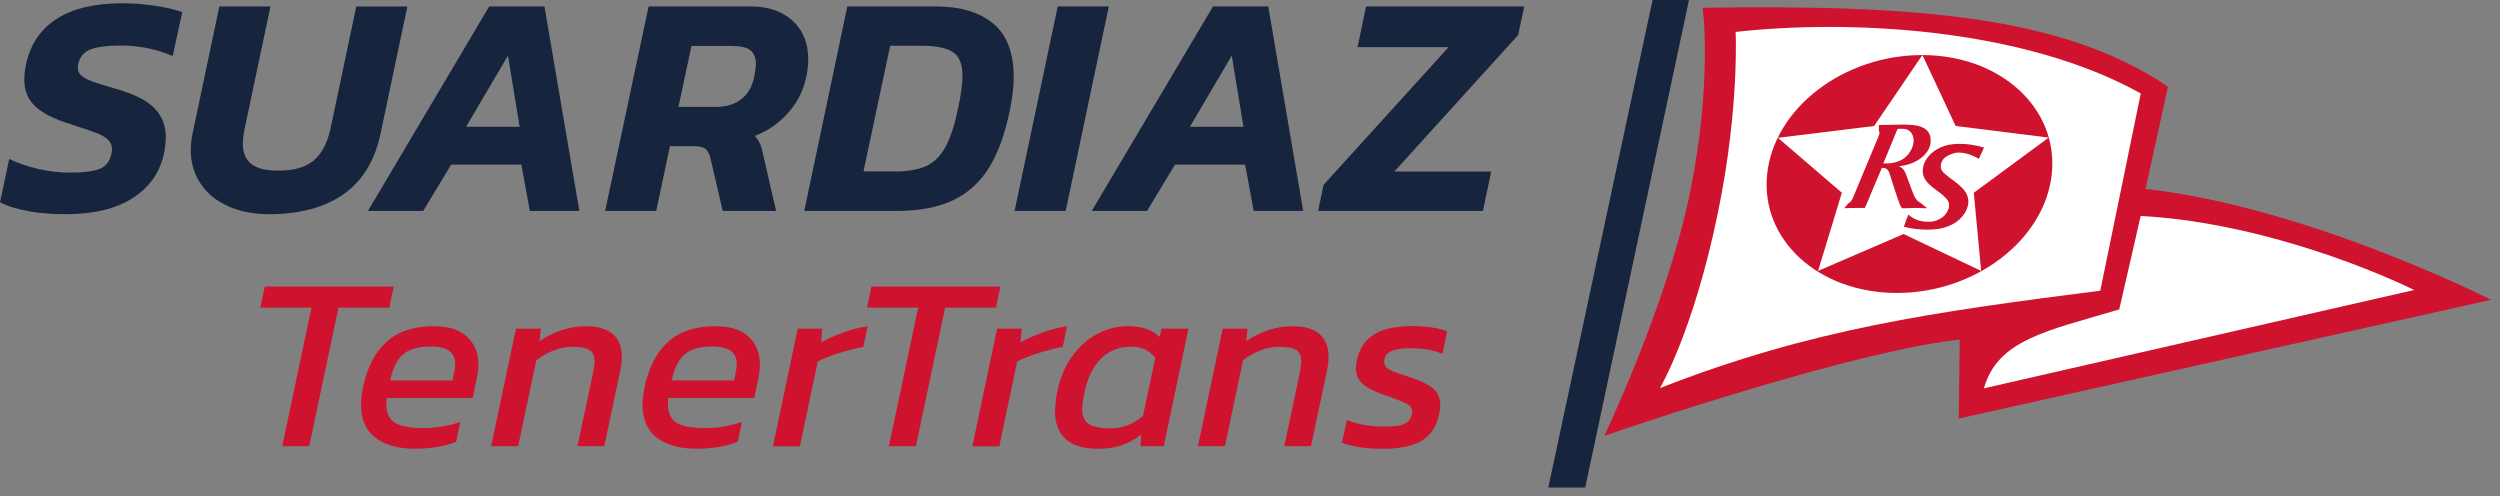
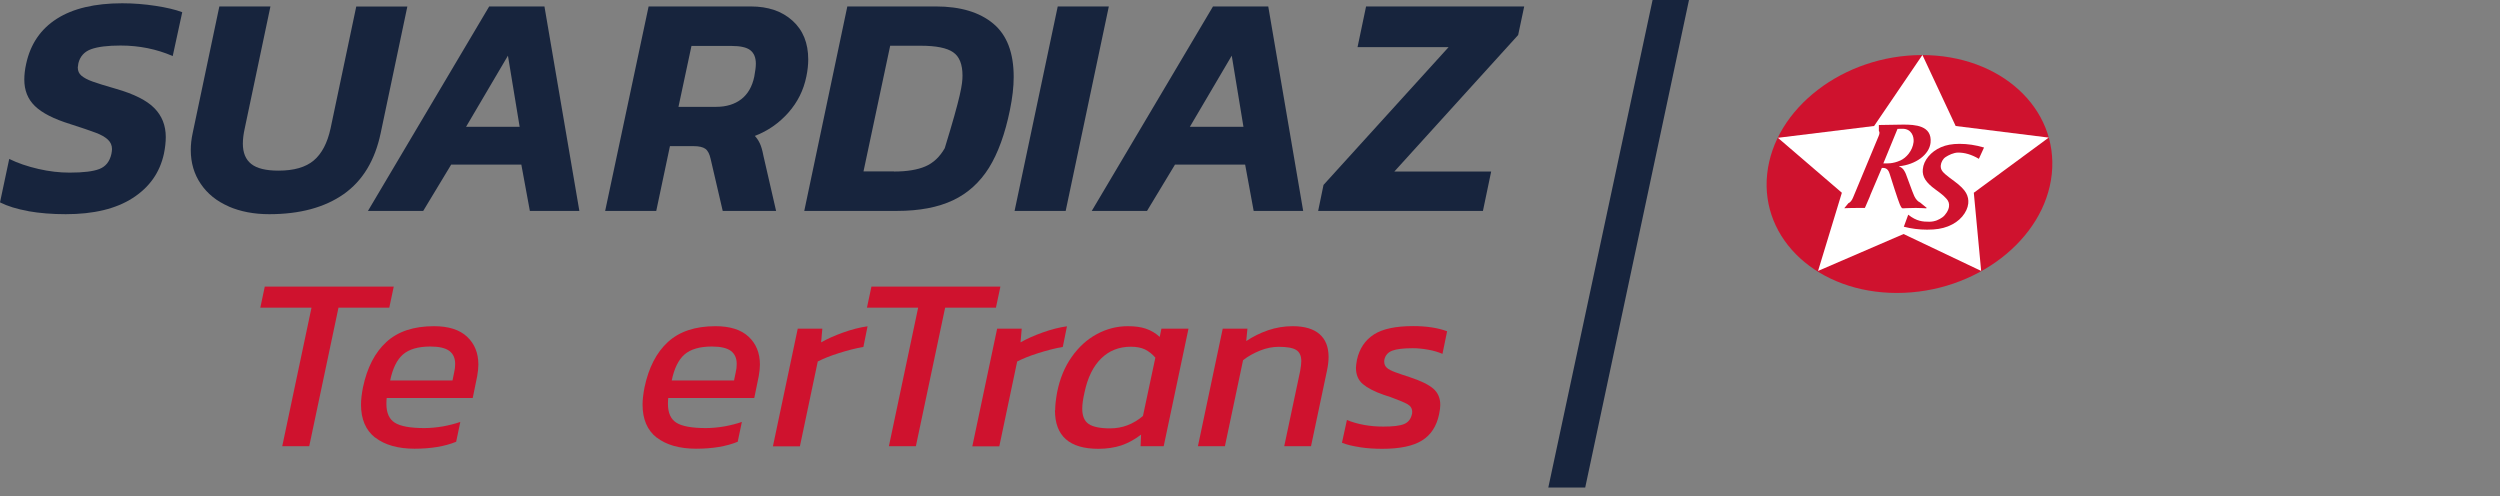
<svg xmlns="http://www.w3.org/2000/svg" width="252" height="50" viewBox="0 0 252 50" fill="none">
  <rect x="0" y="0" width="252" height="50" fill="#808080" stroke="none" />
  <g clip-path="url(#clip0_650_1110)">
    <path d="M2.86 21.28C1.72 21.08 0.76 20.78 0 20.4L0.93 16.02C1.8 16.45 2.79 16.78 3.87 17.03C4.95 17.28 6 17.4 7.01 17.4C8.4 17.4 9.4 17.28 10.03 17.03C10.66 16.78 11.06 16.28 11.23 15.51C11.27 15.3 11.29 15.14 11.29 15.03C11.29 14.65 11.15 14.33 10.87 14.07C10.59 13.81 10.19 13.58 9.65 13.38C9.12 13.18 8.25 12.88 7.06 12.5C5.42 11.99 4.24 11.39 3.52 10.69C2.8 9.99 2.45 9.11 2.45 8.02C2.45 7.53 2.51 7 2.64 6.42C3.07 4.44 4.1 2.93 5.73 1.89C7.36 0.85 9.57 0.33 12.32 0.33C13.45 0.33 14.57 0.42 15.68 0.59C16.79 0.76 17.68 0.97 18.37 1.23L17.41 5.65C15.79 4.95 14.04 4.59 12.16 4.59C10.86 4.59 9.87 4.71 9.18 4.96C8.5 5.21 8.07 5.68 7.9 6.38C7.86 6.59 7.84 6.73 7.84 6.8C7.84 7.14 7.96 7.42 8.21 7.63C8.46 7.84 8.83 8.04 9.33 8.22C9.83 8.4 10.6 8.64 11.65 8.94C13.51 9.47 14.81 10.13 15.57 10.91C16.33 11.69 16.71 12.65 16.71 13.81C16.71 14.32 16.65 14.89 16.52 15.51C16.11 17.39 15.07 18.87 13.38 19.96C11.69 21.05 9.44 21.59 6.63 21.59C5.26 21.59 4.01 21.49 2.87 21.29L2.86 21.28Z" fill="#17243D" />
    <path d="M23.04 20.8C21.84 20.28 20.91 19.53 20.24 18.54C19.57 17.56 19.23 16.42 19.23 15.12C19.23 14.59 19.29 14.02 19.42 13.42L22.11 0.65H27.26L24.67 12.94C24.54 13.52 24.48 14.03 24.48 14.48C24.48 15.4 24.76 16.08 25.33 16.53C25.9 16.98 26.81 17.2 28.07 17.2C29.63 17.2 30.81 16.86 31.62 16.18C32.43 15.5 33 14.42 33.32 12.95L35.91 0.66H41.06L38.37 13.43C37.79 16.18 36.55 18.23 34.64 19.57C32.73 20.91 30.23 21.59 27.14 21.59C25.6 21.59 24.24 21.33 23.04 20.81V20.8Z" fill="#17243D" />
    <path d="M49.31 0.65H54.88L58.4 21.26H53.41L52.55 16.59H45.48L42.66 21.26H37.09L49.31 0.65ZM52.38 12.78L51.2 5.61L46.98 12.78H52.39H52.38Z" fill="#17243D" />
    <path d="M65.38 0.65H75.68C77.43 0.65 78.83 1.13 79.89 2.09C80.95 3.05 81.47 4.35 81.47 5.99C81.47 6.52 81.41 7.1 81.28 7.72C81 9.09 80.4 10.3 79.47 11.35C78.54 12.4 77.42 13.19 76.09 13.7C76.3 13.93 76.47 14.19 76.6 14.47C76.73 14.75 76.85 15.15 76.95 15.69L78.23 21.26H72.85L71.63 16.01C71.52 15.52 71.35 15.18 71.1 15C70.85 14.82 70.45 14.73 69.9 14.73H67.53L66.15 21.26H61L65.38 0.65ZM72.19 10.77C73.21 10.77 74.06 10.51 74.72 10C75.38 9.49 75.82 8.73 76.03 7.73C76.14 7.15 76.19 6.72 76.19 6.42C76.19 5.8 76 5.35 75.63 5.06C75.26 4.77 74.62 4.63 73.73 4.63H69.7L68.39 10.77H72.2H72.19Z" fill="#17243D" />
-     <path d="M85.41 0.65H94.34C96.81 0.65 98.74 1.23 100.12 2.38C101.5 3.53 102.18 5.32 102.18 7.76C102.18 8.76 102.05 9.87 101.8 11.09C101.31 13.5 100.6 15.44 99.69 16.91C98.77 18.38 97.56 19.48 96.06 20.19C94.56 20.9 92.67 21.26 90.41 21.26H81.07L85.41 0.65ZM90.11 17.29C91.41 17.29 92.46 17.12 93.26 16.78C94.06 16.44 94.72 15.83 95.23 14.94C95.74 14.06 96.18 12.77 96.54 11.08C96.86 9.63 97.02 8.48 97.02 7.62C97.02 6.49 96.71 5.7 96.08 5.27C95.45 4.83 94.36 4.61 92.8 4.61H89.73L87.04 17.28H90.11V17.29Z" fill="#17243D" />
+     <path d="M85.41 0.65H94.34C96.81 0.65 98.74 1.23 100.12 2.38C101.5 3.53 102.18 5.32 102.18 7.76C102.18 8.76 102.05 9.87 101.8 11.09C101.31 13.5 100.6 15.44 99.69 16.91C98.77 18.38 97.56 19.48 96.06 20.19C94.56 20.9 92.67 21.26 90.41 21.26H81.07L85.41 0.65ZM90.11 17.29C91.41 17.29 92.46 17.12 93.26 16.78C94.06 16.44 94.72 15.83 95.23 14.94C96.86 9.63 97.02 8.48 97.02 7.62C97.02 6.49 96.71 5.7 96.08 5.27C95.45 4.83 94.36 4.61 92.8 4.61H89.73L87.04 17.28H90.11V17.29Z" fill="#17243D" />
    <path d="M106.62 0.65H111.77L107.42 21.26H102.27L106.62 0.65Z" fill="#17243D" />
    <path d="M122.27 0.65H127.84L131.36 21.26H126.37L125.51 16.59H118.44L115.62 21.26H110.05L122.27 0.65ZM125.34 12.78L124.16 5.61L119.94 12.78H125.35H125.34Z" fill="#17243D" />
    <path d="M133.41 18.64L146.02 4.75H136.84L137.7 0.65H153.64L153.03 3.53L140.55 17.29H150.31L149.48 21.26H132.87L133.41 18.64Z" fill="#17243D" />
    <path d="M31.39 31.01H26.24L26.69 28.89H39.69L39.24 31.01H34.12L31.17 44.98H28.45L31.4 31.01H31.39Z" fill="#CF122E" />
    <path d="M37.81 44.11C36.86 43.36 36.39 42.25 36.39 40.78C36.39 40.28 36.46 39.7 36.59 39.03C37.01 37.05 37.79 35.53 38.95 34.47C40.11 33.41 41.7 32.88 43.74 32.88C45.21 32.88 46.32 33.23 47.08 33.94C47.84 34.65 48.22 35.59 48.22 36.75C48.22 37.08 48.18 37.47 48.1 37.92L47.65 40.12H38.98C38.96 40.27 38.95 40.47 38.95 40.72C38.95 41.62 39.23 42.25 39.8 42.61C40.37 42.97 41.36 43.15 42.77 43.15C43.37 43.15 44 43.09 44.65 42.98C45.3 42.86 45.88 42.71 46.4 42.53L45.98 44.53C44.83 45 43.43 45.23 41.78 45.23C40.13 45.23 38.78 44.85 37.83 44.11H37.81ZM45.61 38.36L45.78 37.53C45.85 37.26 45.88 36.98 45.88 36.68C45.88 36.1 45.68 35.66 45.29 35.37C44.9 35.08 44.26 34.93 43.38 34.93C42.15 34.93 41.23 35.2 40.62 35.73C40.01 36.26 39.58 37.14 39.33 38.35H45.61V38.36Z" fill="#CF122E" />
-     <path d="M52.01 33.13H54.51L54.39 34.38C55.06 33.93 55.79 33.57 56.59 33.29C57.39 33.02 58.21 32.88 59.06 32.88C60.26 32.88 61.16 33.15 61.77 33.68C62.38 34.21 62.68 34.98 62.68 35.98C62.68 36.38 62.63 36.82 62.53 37.31L60.91 44.98H58.21L59.81 37.43C59.89 36.98 59.93 36.64 59.93 36.4C59.93 35.87 59.76 35.49 59.42 35.28C59.08 35.06 58.49 34.96 57.66 34.96C57.04 34.96 56.41 35.08 55.77 35.34C55.13 35.6 54.56 35.91 54.06 36.31L52.23 44.98H49.51L52.01 33.13Z" fill="#CF122E" />
    <path d="M66.19 44.11C65.24 43.36 64.77 42.25 64.77 40.78C64.77 40.28 64.84 39.7 64.97 39.03C65.39 37.05 66.17 35.53 67.33 34.47C68.49 33.41 70.08 32.88 72.12 32.88C73.59 32.88 74.7 33.23 75.46 33.94C76.22 34.65 76.6 35.59 76.6 36.75C76.6 37.08 76.56 37.47 76.48 37.92L76.03 40.12H67.36C67.34 40.27 67.33 40.47 67.33 40.72C67.33 41.62 67.61 42.25 68.18 42.61C68.75 42.97 69.74 43.15 71.15 43.15C71.75 43.15 72.38 43.09 73.03 42.98C73.68 42.86 74.26 42.71 74.78 42.53L74.36 44.53C73.21 45 71.81 45.23 70.16 45.23C68.51 45.23 67.16 44.85 66.21 44.11H66.19ZM73.99 38.36L74.16 37.53C74.23 37.26 74.26 36.98 74.26 36.68C74.26 36.1 74.06 35.66 73.67 35.37C73.28 35.08 72.64 34.93 71.76 34.93C70.53 34.93 69.61 35.2 69 35.73C68.39 36.26 67.96 37.14 67.71 38.35H73.99V38.36Z" fill="#CF122E" />
    <path d="M80.39 33.13H82.89L82.77 34.51C83.42 34.14 84.17 33.81 85.01 33.51C85.85 33.21 86.66 33 87.45 32.89L87.03 34.97C86.28 35.1 85.46 35.31 84.57 35.59C83.68 35.87 82.97 36.16 82.43 36.44L80.63 44.99H77.91L80.41 33.14L80.39 33.13Z" fill="#CF122E" />
    <path d="M92.54 31.01H87.39L87.84 28.89H100.84L100.39 31.01H95.27L92.32 44.98H89.6L92.55 31.01H92.54Z" fill="#CF122E" />
    <path d="M100.49 33.13H102.99L102.87 34.51C103.52 34.14 104.27 33.81 105.11 33.51C105.95 33.21 106.76 33 107.55 32.89L107.13 34.97C106.38 35.1 105.56 35.31 104.67 35.59C103.78 35.87 103.07 36.16 102.53 36.44L100.73 44.99H98.01L100.51 33.14L100.49 33.13Z" fill="#CF122E" />
    <path d="M106.36 41.36C106.36 40.86 106.43 40.25 106.56 39.53C106.83 38.18 107.31 37 108.02 35.99C108.73 34.98 109.57 34.21 110.56 33.68C111.54 33.15 112.58 32.88 113.68 32.88C114.4 32.88 115 32.96 115.5 33.13C116 33.3 116.47 33.57 116.9 33.96L117.07 33.13H119.8L117.3 44.98H114.97L115.02 43.81C114.37 44.31 113.7 44.67 113.02 44.9C112.34 45.12 111.57 45.24 110.72 45.24C107.8 45.24 106.34 43.95 106.34 41.36H106.36ZM115.21 41.93L116.46 36.05C116.14 35.68 115.79 35.41 115.41 35.22C115.03 35.04 114.55 34.95 113.99 34.95C112.79 34.95 111.79 35.35 110.99 36.14C110.19 36.93 109.63 38.07 109.32 39.55C109.17 40.2 109.09 40.75 109.09 41.2C109.09 41.93 109.31 42.45 109.74 42.74C110.17 43.03 110.9 43.18 111.91 43.18C113.13 43.18 114.23 42.76 115.21 41.93Z" fill="#CF122E" />
    <path d="M123.24 33.13H125.74L125.62 34.38C126.29 33.93 127.02 33.57 127.82 33.29C128.62 33.02 129.44 32.88 130.3 32.88C131.5 32.88 132.4 33.15 133.01 33.68C133.62 34.21 133.92 34.98 133.92 35.98C133.92 36.38 133.87 36.82 133.77 37.31L132.15 44.98H129.45L131.05 37.43C131.13 36.98 131.17 36.64 131.17 36.4C131.17 35.87 131 35.49 130.66 35.28C130.32 35.06 129.73 34.96 128.9 34.96C128.28 34.96 127.65 35.08 127.01 35.34C126.37 35.6 125.8 35.91 125.3 36.31L123.47 44.98H120.75L123.25 33.13H123.24Z" fill="#CF122E" />
    <path d="M137.04 45.07C136.32 44.96 135.73 44.82 135.27 44.63L135.77 42.33C136.27 42.55 136.85 42.71 137.49 42.83C138.14 42.95 138.79 43 139.44 43C140.41 43 141.1 42.92 141.52 42.75C141.94 42.58 142.2 42.26 142.32 41.77C142.34 41.7 142.35 41.62 142.35 41.52C142.35 41.19 142.2 40.93 141.89 40.75C141.58 40.57 141 40.33 140.15 40.02L139.48 39.8C138.53 39.47 137.83 39.1 137.37 38.71C136.91 38.32 136.68 37.77 136.68 37.07C136.68 36.94 136.71 36.67 136.78 36.27C137.03 35.14 137.6 34.29 138.48 33.72C139.36 33.15 140.69 32.87 142.45 32.87C143.77 32.87 144.91 33.04 145.87 33.39L145.4 35.67C144.98 35.49 144.5 35.34 143.96 35.25C143.42 35.15 142.9 35.1 142.4 35.1C141.48 35.1 140.8 35.18 140.36 35.34C139.92 35.5 139.65 35.8 139.55 36.23C139.53 36.3 139.53 36.38 139.53 36.48C139.53 36.71 139.62 36.91 139.79 37.07C139.96 37.23 140.26 37.38 140.67 37.53C141.08 37.68 141.55 37.84 142.08 38.01C143.2 38.38 143.99 38.76 144.47 39.17C144.94 39.58 145.18 40.12 145.18 40.81C145.18 41.06 145.14 41.38 145.06 41.76C144.81 42.96 144.24 43.84 143.34 44.4C142.44 44.96 141.11 45.24 139.34 45.24C138.54 45.24 137.78 45.19 137.06 45.08L137.04 45.07Z" fill="#CF122E" />
    <path d="M159.79 49.14L170.25 0H166.58L156.07 49.14H159.79Z" fill="#17243D" />
-     <path d="M171.63 0.78C171.63 0.78 172.64 8.26 170.34 19.48C168.04 30.7 161.71 43.93 161.71 43.93C172.31 40.3 189.5 35.03 197.54 34.24L197.44 42.19L251.1 30.22C251.1 30.22 232.75 20.9 216.27 19.04L218.53 8.74C207.84 1.47 192.53 0.48 171.63 0.78Z" fill="#CF122E" />
-     <path d="M199.99 39.14L243.35 29.23C237.88 26.59 226.77 22.36 215.78 21.77L213.62 31.19C206.36 33.35 201.36 34.23 199.98 39.14H199.99Z" fill="white" />
-     <path d="M174.94 3.22C186.22 1.95 203.82 2.75 215.79 9.42L211.71 29.3C194.84 31.46 182.62 33.14 167.32 39.12C167.32 39.12 170.72 33.42 173.2 21.28C175.34 10.79 174.95 3.22 174.95 3.22H174.94Z" fill="white" />
    <path d="M178.13 17.54C178.83 10.92 185.82 5.55 193.74 5.55C201.66 5.55 207.51 10.92 206.82 17.54C206.12 24.16 199.13 29.53 191.21 29.53C183.29 29.53 177.43 24.16 178.13 17.54Z" fill="#CF122E" />
    <path fill-rule="evenodd" clip-rule="evenodd" d="M193.78 5.54L197.13 12.7L206.51 13.87L198.96 19.43L199.7 27.31L191.88 23.59L183.26 27.31L185.66 19.43L179.21 13.89L188.91 12.7L193.78 5.54Z" fill="white" />
    <path fill-rule="evenodd" clip-rule="evenodd" d="M191.9 22.87L192.35 21.64C193.2 22.32 193.84 22.35 194.47 22.35C195.05 22.35 195.48 22.13 195.8 21.9C196.12 21.67 196.43 21.17 196.46 20.82C196.5 20.52 196.41 20.26 196.21 20.04C196.01 19.82 195.8 19.62 195.55 19.44L195.08 19.09C194.62 18.76 194.29 18.44 194.08 18.12C193.87 17.8 193.78 17.45 193.82 17.06C193.86 16.6 194.05 16.18 194.38 15.78C194.71 15.38 195.13 15.07 195.65 14.84C196.17 14.61 196.79 14.5 197.52 14.5C198.32 14.5 199.14 14.62 199.99 14.87L199.47 16.01C198.71 15.56 198.02 15.38 197.38 15.38C196.92 15.38 196.41 15.64 196.12 15.83C195.83 16.02 195.66 16.37 195.63 16.67C195.61 16.89 195.66 17.09 195.8 17.27C195.94 17.45 196.17 17.65 196.49 17.89L197 18.27C197.6 18.71 197.99 19.11 198.18 19.45C198.37 19.79 198.44 20.15 198.4 20.52C198.35 20.96 198.15 21.4 197.79 21.83C197.43 22.25 196.96 22.58 196.35 22.82C195.75 23.05 195.15 23.15 194.25 23.15C193.45 23.15 192.66 23.05 191.89 22.85L191.9 22.87Z" fill="#CF122E" />
    <path fill-rule="evenodd" clip-rule="evenodd" d="M193.56 20.42C193.33 20.32 193.13 20.12 192.96 19.77C192.79 19.42 192.17 17.65 192.11 17.53C192.01 17.31 191.86 16.92 191.42 16.78V16.76C193.11 16.59 194.47 15.59 194.6 14.39C194.78 12.64 193.02 12.56 191.86 12.56C191.46 12.56 190.47 12.59 189.39 12.6V13.2C189.48 13.3 189.47 13.47 189.37 13.71L186.79 19.91C186.68 20.19 186.5 20.42 186.32 20.48L185.9 20.99C186.14 20.98 186.57 20.96 187.28 20.96C187.54 20.96 187.78 20.96 187.98 20.96L188.46 19.85C188.48 19.78 188.51 19.7 188.55 19.61L189.69 16.93C189.9 16.93 190.29 16.87 190.48 17.53C190.57 17.84 191.36 20.3 191.5 20.6C191.64 20.9 191.69 21 191.81 21C192.04 21 192.27 20.96 193.11 20.96C193.81 20.96 194 21 194.12 21C194.17 21 194.2 20.98 194.22 20.96L193.58 20.44L193.56 20.42ZM189.84 16.47L191.27 12.99C191.41 12.98 191.55 12.98 191.77 12.98C192.7 12.98 192.94 13.78 192.89 14.31C192.79 15.21 192.13 15.92 191.57 16.17C190.77 16.53 190.21 16.47 189.85 16.47H189.84Z" fill="#CF122E" />
  </g>
  <defs>
    <clipPath id="clip0_650_1110">
      <rect width="251.11" height="49.14" fill="white" />
    </clipPath>
  </defs>
</svg>